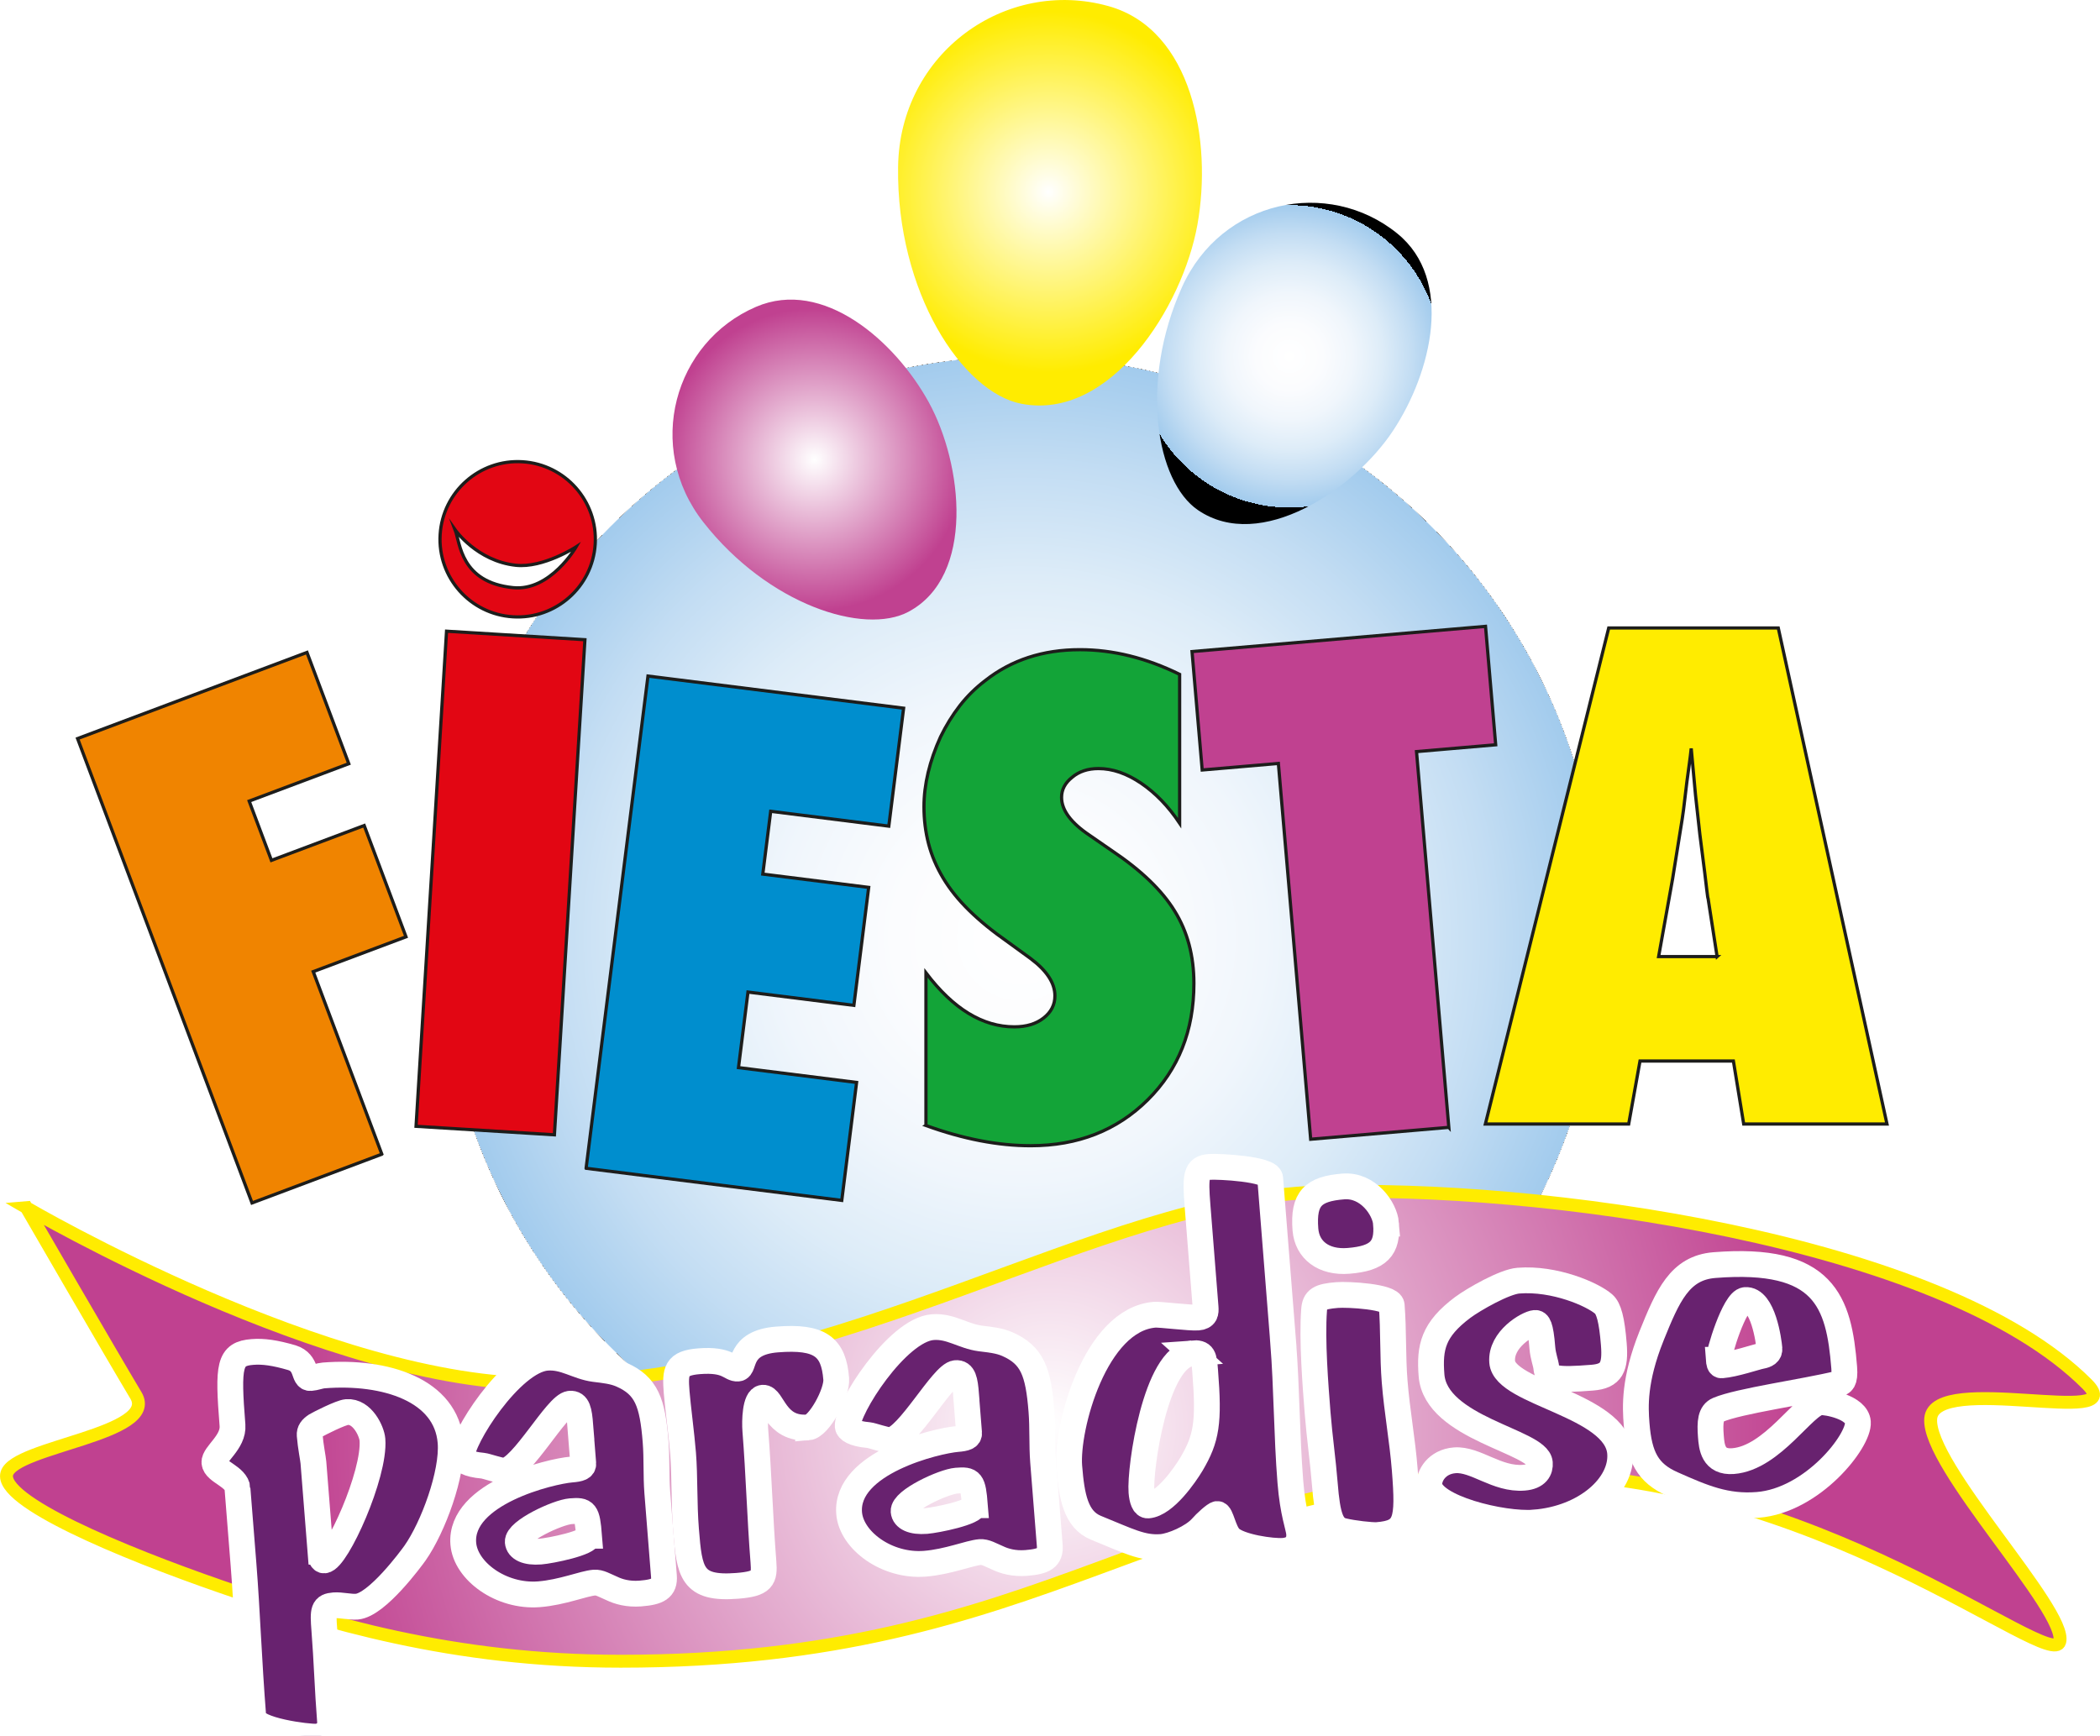
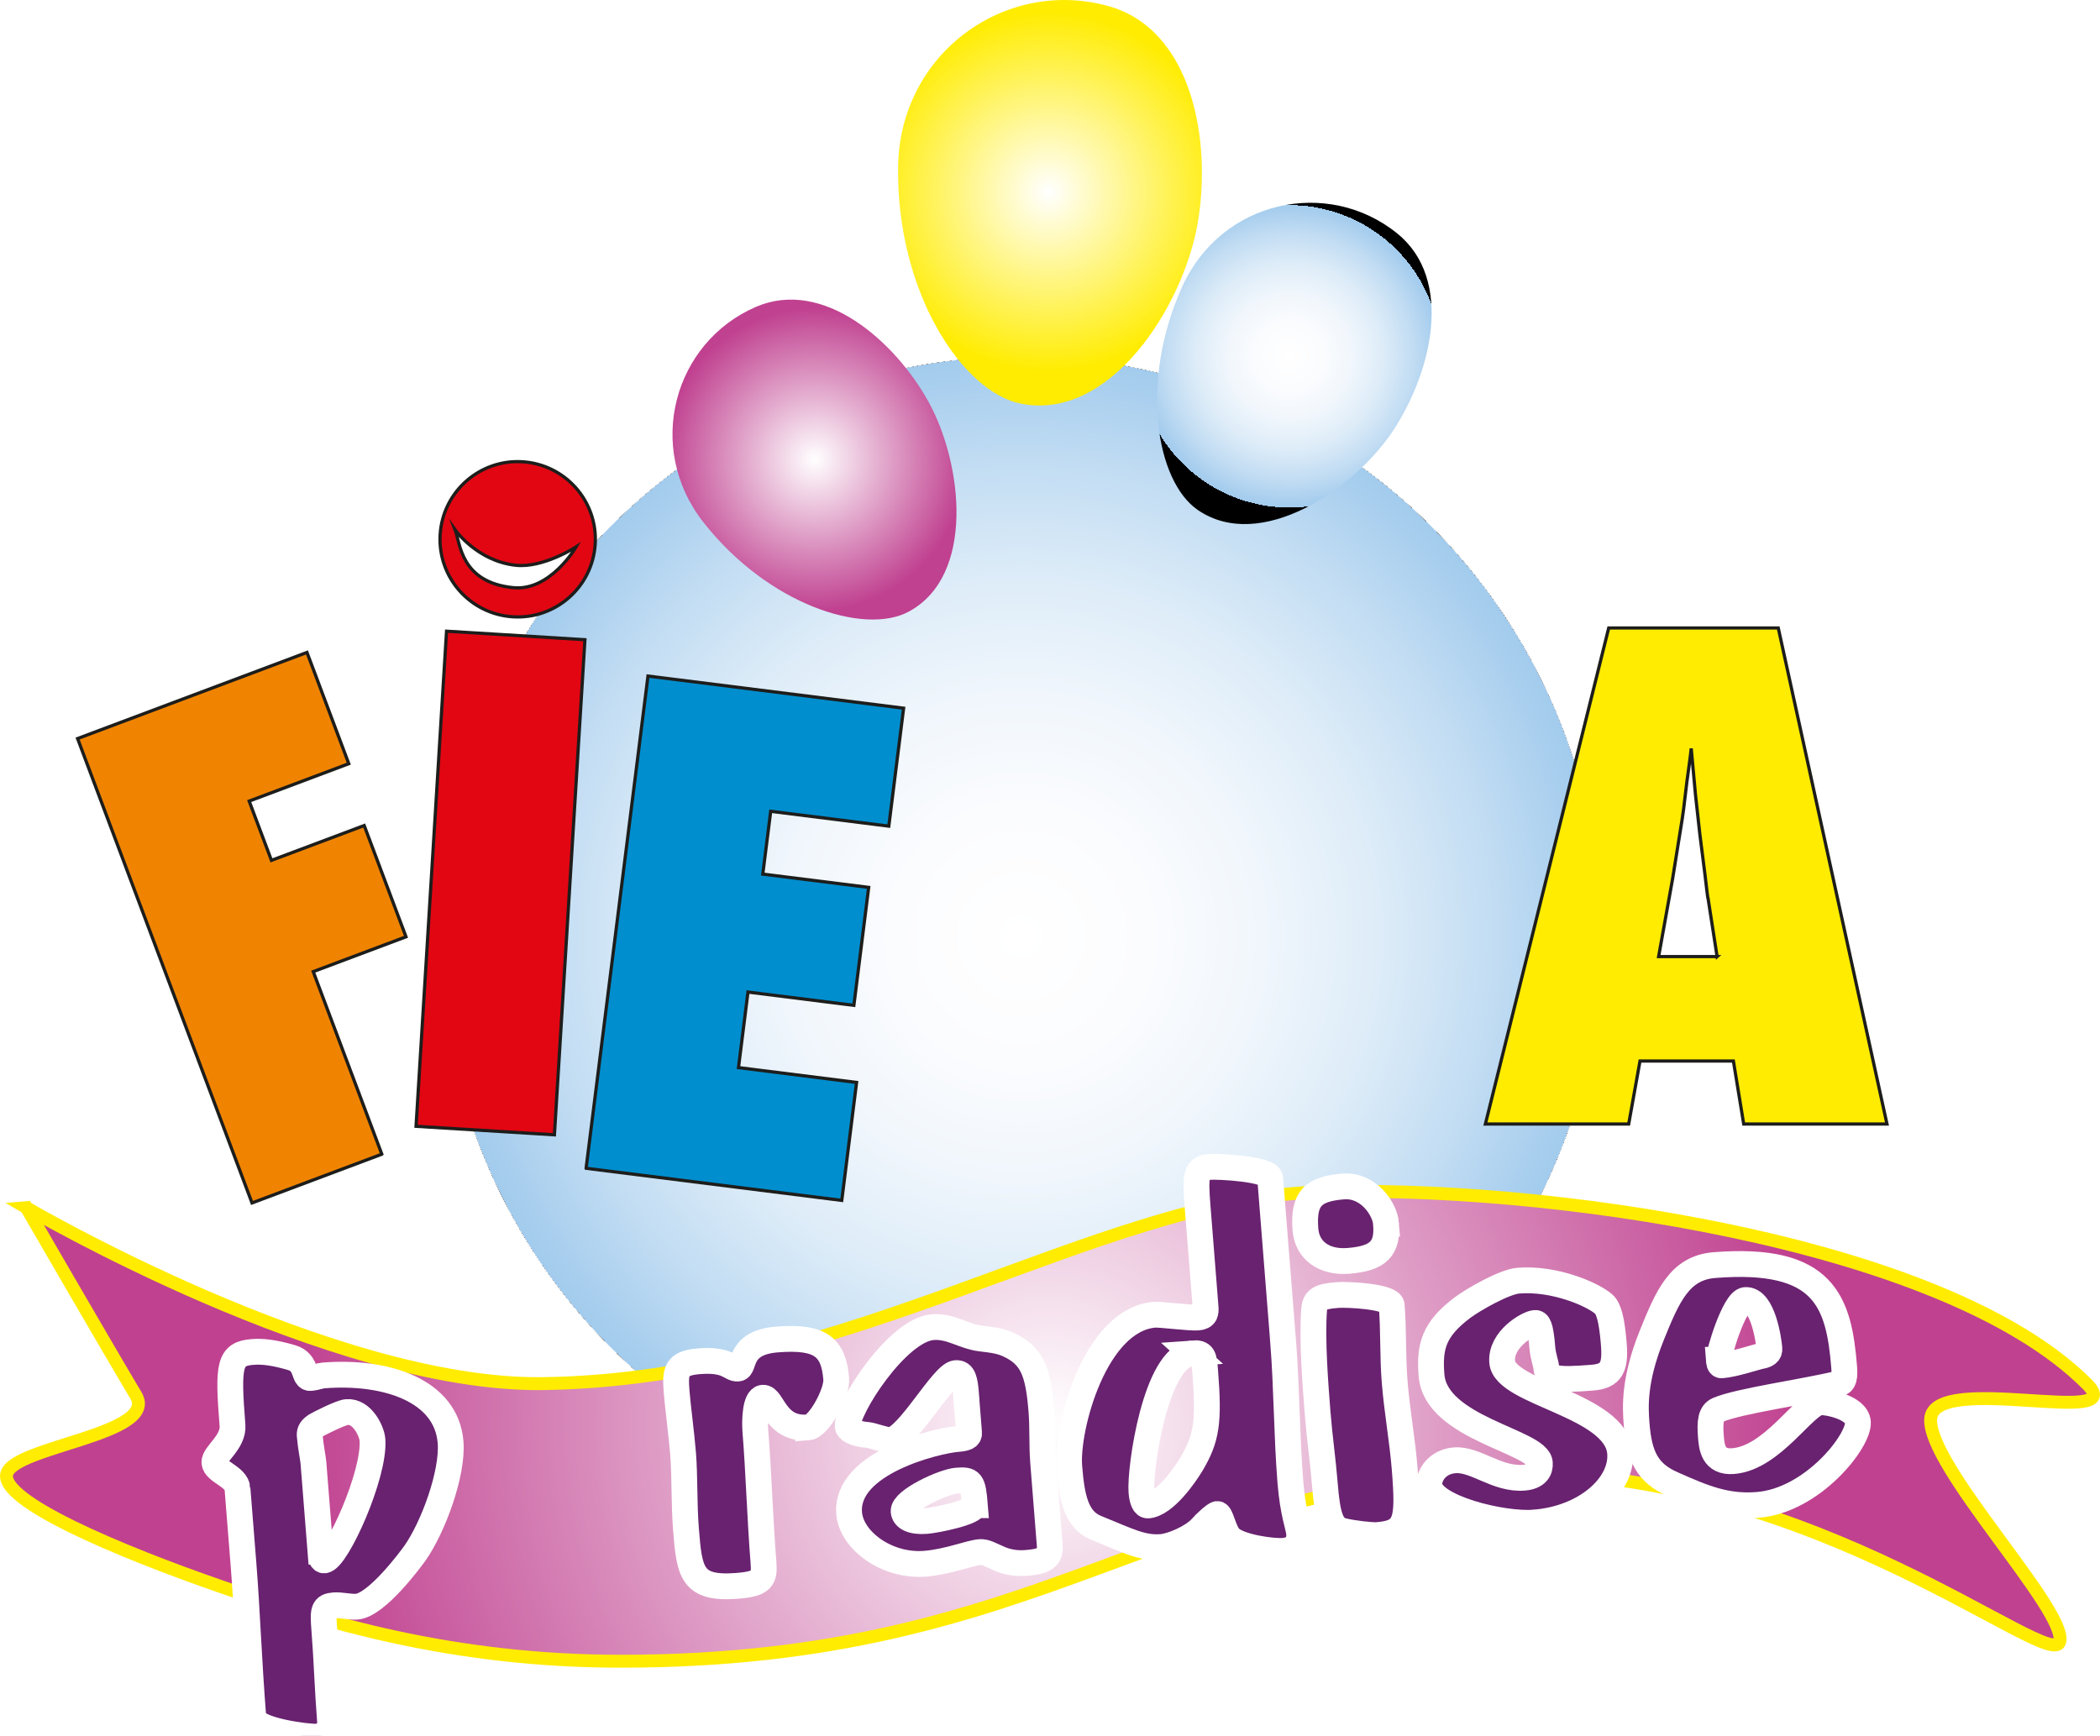
<svg xmlns="http://www.w3.org/2000/svg" xmlns:xlink="http://www.w3.org/1999/xlink" id="Calque_1" data-name="Calque 1" viewBox="0 0 650.63 537.91">
  <defs>
    <style>
      .cls-1 {
        fill: #008ece;
      }

      .cls-1, .cls-2, .cls-3, .cls-4, .cls-5, .cls-6, .cls-7, .cls-8, .cls-9 {
        stroke-miterlimit: 10;
      }

      .cls-1, .cls-2, .cls-3, .cls-4, .cls-6, .cls-8, .cls-9 {
        stroke: #1d1d1b;
      }

      .cls-2 {
        fill: #e20613;
      }

      .cls-3 {
        fill: #c04190;
      }

      .cls-10 {
        filter: url(#drop-shadow-1);
      }

      .cls-11 {
        fill: url(#Nouvelle_nuance_de_dégradé_2);
      }

      .cls-11, .cls-12, .cls-13, .cls-14 {
        stroke-width: 0px;
      }

      .cls-4 {
        fill: #ffec00;
      }

      .cls-12 {
        fill: url(#Nouvelle_nuance_de_dégradé_2-2);
      }

      .cls-5 {
        fill: #68226f;
        stroke: #fff;
        stroke-width: 8px;
      }

      .cls-13 {
        fill: url(#radial-gradient);
      }

      .cls-6 {
        fill: #13a438;
      }

      .cls-7 {
        fill: url(#Nouvelle_nuance_de_dégradé_1);
        stroke: #ffec00;
        stroke-width: 4px;
      }

      .cls-8 {
        fill: #f08400;
      }

      .cls-9 {
        fill: #fff;
      }

      .cls-14 {
        fill: url(#Nouvelle_nuance_de_dégradé_1-2);
      }
    </style>
    <radialGradient id="Nouvelle_nuance_de_dégradé_2" data-name="Nouvelle nuance de dégradé 2" cx="316.32" cy="290.3" fx="316.32" fy="290.3" r="179.81" gradientUnits="userSpaceOnUse">
      <stop offset="0" stop-color="#fff" />
      <stop offset=".22" stop-color="#fbfcfe" />
      <stop offset=".42" stop-color="#f0f6fc" />
      <stop offset=".62" stop-color="#ddecf8" />
      <stop offset=".81" stop-color="#c3ddf3" />
      <stop offset="1" stop-color="#a2cbed" />
      <stop offset="1" stop-color="#000" />
    </radialGradient>
    <radialGradient id="Nouvelle_nuance_de_dégradé_1" data-name="Nouvelle nuance de dégradé 1" cx="325.32" cy="441.96" fx="325.32" fy="441.96" r="234.34" gradientUnits="userSpaceOnUse">
      <stop offset="0" stop-color="#fff" />
      <stop offset="1" stop-color="#c04190" />
    </radialGradient>
    <radialGradient id="Nouvelle_nuance_de_dégradé_1-2" data-name="Nouvelle nuance de dégradé 1" cx="252.35" cy="142.41" fx="252.35" fy="142.41" r="46.87" xlink:href="#Nouvelle_nuance_de_dégradé_1" />
    <radialGradient id="Nouvelle_nuance_de_dégradé_2-2" data-name="Nouvelle nuance de dégradé 2" cx="-1009.8" cy="-386.98" fx="-1009.8" fy="-386.98" r="46.86" gradientTransform="translate(525.14 1184.51) rotate(62.36)" xlink:href="#Nouvelle_nuance_de_dégradé_2" />
    <radialGradient id="radial-gradient" cx="-515.29" cy="-408.24" fx="-515.29" fy="-408.24" r="55.96" gradientTransform="translate(469.28 700.82) rotate(38.92)" gradientUnits="userSpaceOnUse">
      <stop offset="0" stop-color="#fff" />
      <stop offset="1" stop-color="#ffec00" />
    </radialGradient>
    <filter id="drop-shadow-1" filterUnits="userSpaceOnUse">
      <feOffset dx="4.25" dy="4.25" />
      <feGaussianBlur result="blur" stdDeviation="2.83" />
      <feFlood flood-color="#6f6f6e" flood-opacity=".5" />
      <feComposite in2="blur" operator="in" />
      <feComposite in="SourceGraphic" />
    </filter>
  </defs>
  <circle class="cls-11" cx="316.32" cy="290.3" r="179.81" />
  <path class="cls-7" d="m8.17,374.23s94.41,55.36,159.92,54.52c94.5-1.21,172.03-56.94,239.88-59.36,67.85-2.42,193.84,14.54,238.67,59.53,13.64,13.69-47.25-3.89-48.46,10.65-1.21,14.54,42.4,59.45,39.98,69.15-2.42,9.69-76.33-53.08-167.19-52.1-111.46,1.21-145.65,58.15-278.65,58.15-52.11,0-92.08-12.11-123.57-23.02-31.5-10.9-69.06-26.65-66.63-35.14,2.42-8.48,47.25-12.11,39.98-24.23-7.27-12.12-33.92-58.15-33.92-58.15Z" />
  <g>
    <path class="cls-14" d="m281.47,189.57c20.72-11.03,16.79-45.79,6.3-64.89-10.5-19.1-32.78-38.54-53.54-29.6-25.4,10.94-34.56,43.48-16.28,66.77,20.05,25.55,49.74,35.06,63.53,27.72Z" />
    <path class="cls-12" d="m371.15,158.06c19.39,13.24,48.36-6.37,60.4-24.53,12.05-18.16,18.94-46.92,1.38-61.16-21.47-17.42-54.56-10.44-66.7,16.56-13.33,29.62-7.98,60.33,4.92,69.13Z" />
    <path class="cls-13" d="m316.48,125.12c27.53,5.29,49.95-29.95,54.52-55.56,4.58-25.62-1.54-60.4-27.55-67.66-31.8-8.89-64.72,14.48-65.2,49.82-.53,38.78,19.91,69.88,38.23,73.4Z" />
  </g>
  <g class="cls-10">
    <path class="cls-5" d="m69.35,457.09c-.3-3.84-6.94-5.25-7.17-8.13-.2-2.56,6.02-6.28,5.6-11.56-1.49-18.72-1.03-22.14,6.17-22.71,3.36-.27,7.02.25,12.22,1.77,4.95,1.54,3.41,6.49,5.81,6.3,1.44-.11,2.84-.71,4.04-.8,19.2-1.52,38.05,4.55,39.33,20.71.76,9.6-5.4,26.36-11.04,34.37-1.09,1.54-11.77,16.07-18.01,16.57-2.16.17-4.88-.58-7.04-.41-3.36.27-3.51,1.41-3.02,7.65.74,9.28.99,18.6,1.77,28.36.15,1.92-1.1,4.44-4.22,4.68-2.4.19-19.23-1.86-19.56-6.02-1.42-17.92-1.86-32.54-3.03-47.27l-1.87-23.53Zm25.73,19.86c.09,1.12.19,2.4,1.15,2.33,3.84-.3,15.76-26.7,14.91-37.42-.2-2.56-3.12-8.93-7.93-8.55-1.92.15-8.65,3.59-9.58,4.14-1.38.91-2.03,1.77-1.93,3.05.28,3.52,1.05,7.16,1.15,8.44l2.22,28.01Z" />
-     <path class="cls-5" d="m175.53,437.39c-.36-4.48-.79-6.86-3.19-6.67-4.08.32-14.81,20.34-20.33,20.78-1.2.09-5.67-1.48-6.65-1.57-4.86-.42-6.42-1.74-6.5-2.71-.42-5.28,15.26-29.88,26.31-30.75,5.52-.44,9.4,2.8,14.77,3.5,3.17.39,5.85.66,8.35,1.75,7.76,3.41,9.62,8.58,10.58,20.74.42,5.28.11,10.46.52,15.74l2.06,25.93c.3,3.84-1.78,4.97-7.3,5.41-3.84.3-6.81-.59-8.82-1.56-2.25-.95-3.78-1.96-5.46-1.82-3.36.27-9.91,3.04-17.11,3.61-11.76.93-22.8-7.21-23.47-15.69-1.24-15.68,27.21-22.45,33.45-22.95,2.64-.21,3.82-.62,3.71-1.9l-.94-11.84Zm2.72,34.25c-.6-7.52-1.12-7.96-5.68-7.6-4.08.32-16.66,6.15-16.4,9.51.17,2.08,2.68,3.33,7,2.99,3.12-.25,15.25-2.66,15.07-4.9Z" />
    <path class="cls-5" d="m246.12,438.07c-10.32.82-10.9-9.44-14.02-9.2-2.4.19-2.56,7.29-2.33,10.17,1.08,13.6,1.43,27.1,2.51,40.71.41,5.12-.19,6.78-8.11,7.41-14.16,1.12-14.82-4.14-15.88-17.42-.65-8.16-.33-16.4-.91-23.6-.46-5.76-1.65-14.69-1.99-19.01-.52-6.56-.23-9,6.97-9.57,9.12-.72,9.62,2.46,12.02,2.27,2.4-.19-.16-8.04,12.09-9.01,13.44-1.07,17.58,2.31,18.36,12.23.34,4.32-5.35,14.76-8.71,15.02Z" />
    <path class="cls-5" d="m295.07,427.91c-.36-4.48-.79-6.86-3.19-6.67-4.08.32-14.81,20.34-20.33,20.78-1.2.1-5.67-1.48-6.65-1.57-4.86-.42-6.42-1.74-6.5-2.7-.42-5.28,15.26-29.88,26.31-30.75,5.52-.44,9.4,2.8,14.77,3.5,3.17.39,5.85.66,8.35,1.75,7.76,3.41,9.62,8.58,10.58,20.74.42,5.28.11,10.46.52,15.74l2.06,25.93c.3,3.84-1.78,4.97-7.3,5.41-3.84.3-6.81-.59-8.82-1.55-2.25-.95-3.78-1.95-5.46-1.82-3.36.27-9.9,3.04-17.11,3.61-11.76.93-22.8-7.21-23.47-15.69-1.24-15.68,27.21-22.45,33.45-22.95,2.64-.21,3.82-.62,3.71-1.9l-.94-11.84Zm2.72,34.25c-.6-7.52-1.12-7.96-5.68-7.6-4.08.32-16.66,6.15-16.4,9.51.17,2.08,2.68,3.33,7,2.99,3.12-.25,15.25-2.66,15.07-4.9Z" />
    <path class="cls-5" d="m393.3,411.58c1.14,14.4,1.08,28.9,2.23,43.31.79,9.92,2.55,13.81,2.72,16.05.19,2.4-.81,5.06-4.89,5.38-3.36.27-13.62-1.17-16.5-4-2.1-2.09-2.77-7.51-3.97-7.42-.72.06-3.65,2.71-4.98,4.26-2.67,2.95-8.97,5.7-12.33,5.97-6,.47-10.3-1.92-20.28-5.96-6.24-2.56-7.53-9.71-8.27-18.99-.95-12,7.98-45.56,26.47-47.03,1.68-.13,10.95,1.06,13.36.87,2.4-.19,2.54-1.49,2.4-3.25l-2.49-31.37c-.75-9.44-.45-11.72,3.63-12.05,2.88-.23,18.65.61,18.88,3.5l4.02,50.73Zm-28.22,3.53c-11.28.89-16.25,35.75-15.68,42.95.19,2.4.82,4.28,2.02,4.19,5.28-.42,11.56-9.61,13.48-12.83,4.68-7.94,5.5-12.84,4.23-28.84-.36-4.48-.46-5.76-4.06-5.48Z" />
    <path class="cls-5" d="m425.17,374.91c.61,7.68-2.28,10.81-11.64,11.55-7.68.61-12.83-3.33-13.33-9.73-.76-9.6,2.38-12.59,11.75-13.33,7.68-.61,12.86,6.87,13.23,11.51Zm2.67,48.91c.72,9.12,2.41,18.17,3.13,27.29,1.28,16.16.59,19.6-8.53,20.32-1.68.13-7.53-.53-10.49-1.26-3.69-.83-4.93-4.28-5.75-14.68-.57-7.2-1.62-14.36-2.22-21.89-.67-8.48-1.79-22.57-1.09-31.96.23-3.24,1.6-4.15,7.12-4.59,3.36-.27,16.7.45,16.92,3.17.62,7.84.28,15.76.91,23.6Z" />
    <path class="cls-5" d="m471.17,467.56c-10.08.8-32.02-4.71-32.57-11.59-.23-2.88,2.32-7.27,7.84-7.71,6.48-.51,13.04,6.05,21.44,5.39,4.08-.32,5.12-2.5,4.95-4.58-.53-6.72-32.25-10.65-33.56-27.13-.7-8.8.56-14.22,9.68-21.06,3.42-2.53,12.9-7.95,17.22-8.29,11.28-.9,23.05,4.29,26.42,7.24,1.56,1.33,2.55,4.79,3.16,12.47.56,7.04-.67,9.88-6.67,10.35-11.04.88-13.97.46-14.25-3.06-.11-1.44-1-3.46-1.22-6.18-.56-7.04-1.34-7.78-2.3-7.71-2.16.17-10.71,5.04-10.15,12.08.77,9.76,35.36,13.3,36.54,28.18.8,10.08-10.71,20.34-26.55,21.59Z" />
    <path class="cls-5" d="m507.41,409.77c5.05-12.48,8.71-21.14,19.51-22,34.09-2.7,38.58,11.27,40.21,31.76.36,4.48-.83,4.74-1.78,4.97-10.9,2.64-30.74,5.34-37.28,8.11-2.34.99-2.6,3.75-2.25,8.23.25,3.2.65,8.16,6.89,7.67,12.24-.97,22.02-17.85,27.06-18.25,1.92-.15,11.23,1.52,11.6,6.17.46,5.76-14.02,24.3-31.06,25.65-9.84.78-16.84-2.21-26.36-6.44-7.76-3.41-10.34-8.52-11.14-18.6-.43-5.44-.84-13.62,4.6-27.26Zm20.88,7.36c.06.8.14,1.76.86,1.7,4.08-.32,10.66-2.62,12.33-2.91,1.43-.27,2.59-.85,2.47-2.29-.18-2.24-1.95-15.47-7.47-15.03-3.36.27-8.35,16.61-8.19,18.53Z" />
  </g>
  <path class="cls-8" d="m118.29,357.66l-40.21,15.1L24.04,228.86l71.07-26.69,12.95,34.48-30.86,11.59,6.9,18.36,28.74-10.79,12.95,34.48-28.74,10.79,21.25,56.57Z" />
  <path class="cls-1" d="m181.59,362l19.17-152.51,79.2,9.96-4.59,36.55-36.59-4.6-2.45,19.46,32.81,4.12-4.59,36.55-32.81-4.12-2.94,23.41,36.59,4.6-4.59,36.55-79.2-9.95Z" />
-   <path class="cls-6" d="m286.88,348.75v-47.29c8.45,11.15,17.58,16.73,27.4,16.73,3.71,0,6.73-.91,9.06-2.74,2.33-1.82,3.5-4.11,3.5-6.87,0-3.97-2.54-7.84-7.62-11.62l-7-5.09c-4.67-3.26-8.65-6.51-11.95-9.75-3.3-3.23-5.97-6.56-8.03-9.99-2.06-3.43-3.57-6.96-4.53-10.61-.96-3.65-1.44-7.49-1.44-11.52,0-6.91,1.72-14.15,5.15-21.7,1.72-3.52,3.71-6.74,5.97-9.65,2.27-2.91,4.88-5.49,7.83-7.73,8.1-6.4,17.89-9.6,29.36-9.6,10.23,0,20.53,2.55,30.9,7.64v46.12c-3.5-5.24-7.49-9.37-11.95-12.39-4.47-3.02-8.86-4.53-13.19-4.53-3.3,0-6.01.9-8.14,2.69-2.2,1.73-3.3,3.81-3.3,6.24,0,3.97,2.92,7.9,8.76,11.8l6.8,4.7c9.06,6.08,15.55,12.31,19.47,18.71,3.98,6.4,5.97,13.88,5.97,22.45,0,14.59-4.77,26.61-14.32,36.08-9.55,9.47-21.63,14.2-36.26,14.2-10.09,0-20.91-2.09-32.45-6.27Z" />
-   <path class="cls-3" d="m448.87,349.34l-42.79,3.68-10.01-116.45-23.6,2.03-3.15-36.7,90.93-7.81,3.15,36.7-24.53,2.11,10.01,116.45Z" />
  <path class="cls-4" d="m584.63,348.3h-44.39l-3.19-19.51h-28.94l-3.5,19.51h-44.4l38.21-153.71h52.53l33.68,153.71Zm-52.63-51.87l-2.78-17.92c-.07-.07-.21-.96-.41-2.69-.14-1.46-.86-7.23-2.16-17.32-.14-1.13-.31-2.67-.51-4.63-.21-1.96-.48-4.43-.82-7.42l-1.34-14.54c-.14,1.39-.33,2.95-.57,4.68-.24,1.73-.5,3.62-.77,5.67-.48,4.12-.82,6.97-1.03,8.56-.21,1.59-.34,2.56-.41,2.89l-2.99,18.62-4.33,24.09h18.13Z" />
  <path class="cls-2" d="m171.77,351.65l-42.87-2.64,9.45-153.42,42.87,2.64-9.45,153.42Z" />
  <g>
    <path class="cls-2" d="m184.41,168.59c-.82,13.27-12.24,23.36-25.5,22.54-13.27-.82-23.36-12.24-22.54-25.5.82-13.27,12.24-23.36,25.5-22.54,13.27.82,23.36,12.24,22.54,25.5Z" />
    <path class="cls-9" d="m141.01,164.18s6.77,9.67,18.78,10.98c8.53.93,18.71-5.7,18.71-5.7,0,0-7.98,13.82-19.52,12.64-16.32-1.67-16.4-13.83-17.97-17.92Z" />
  </g>
</svg>